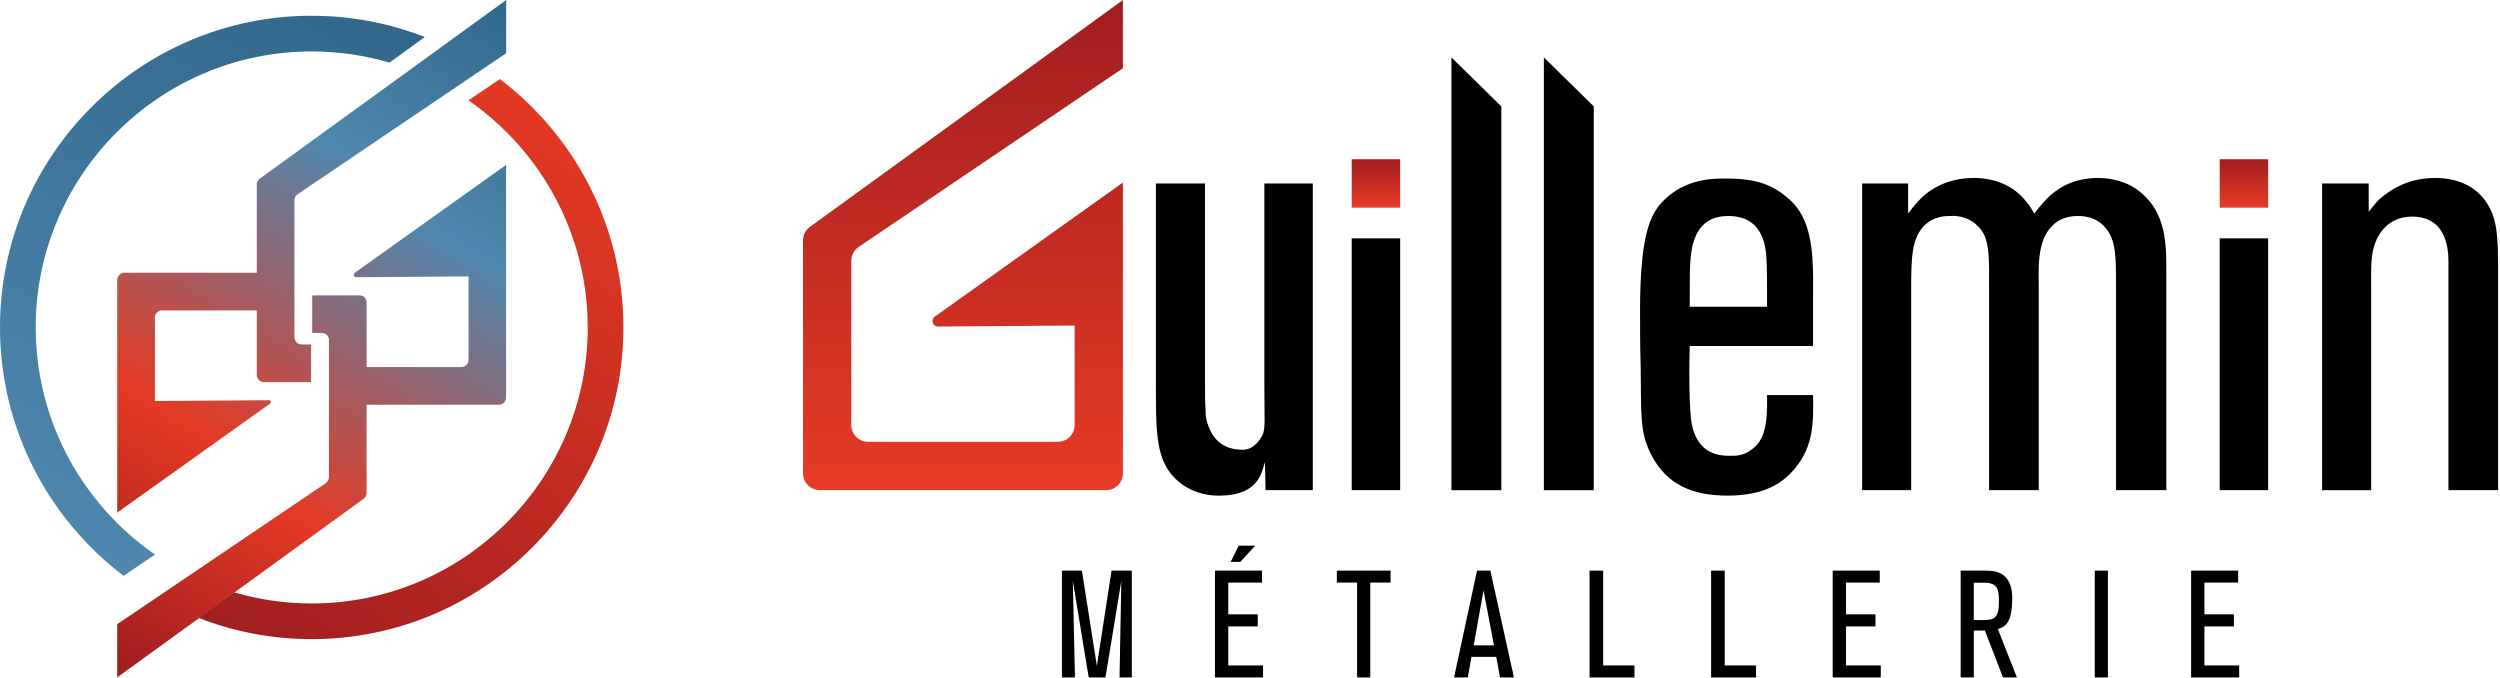
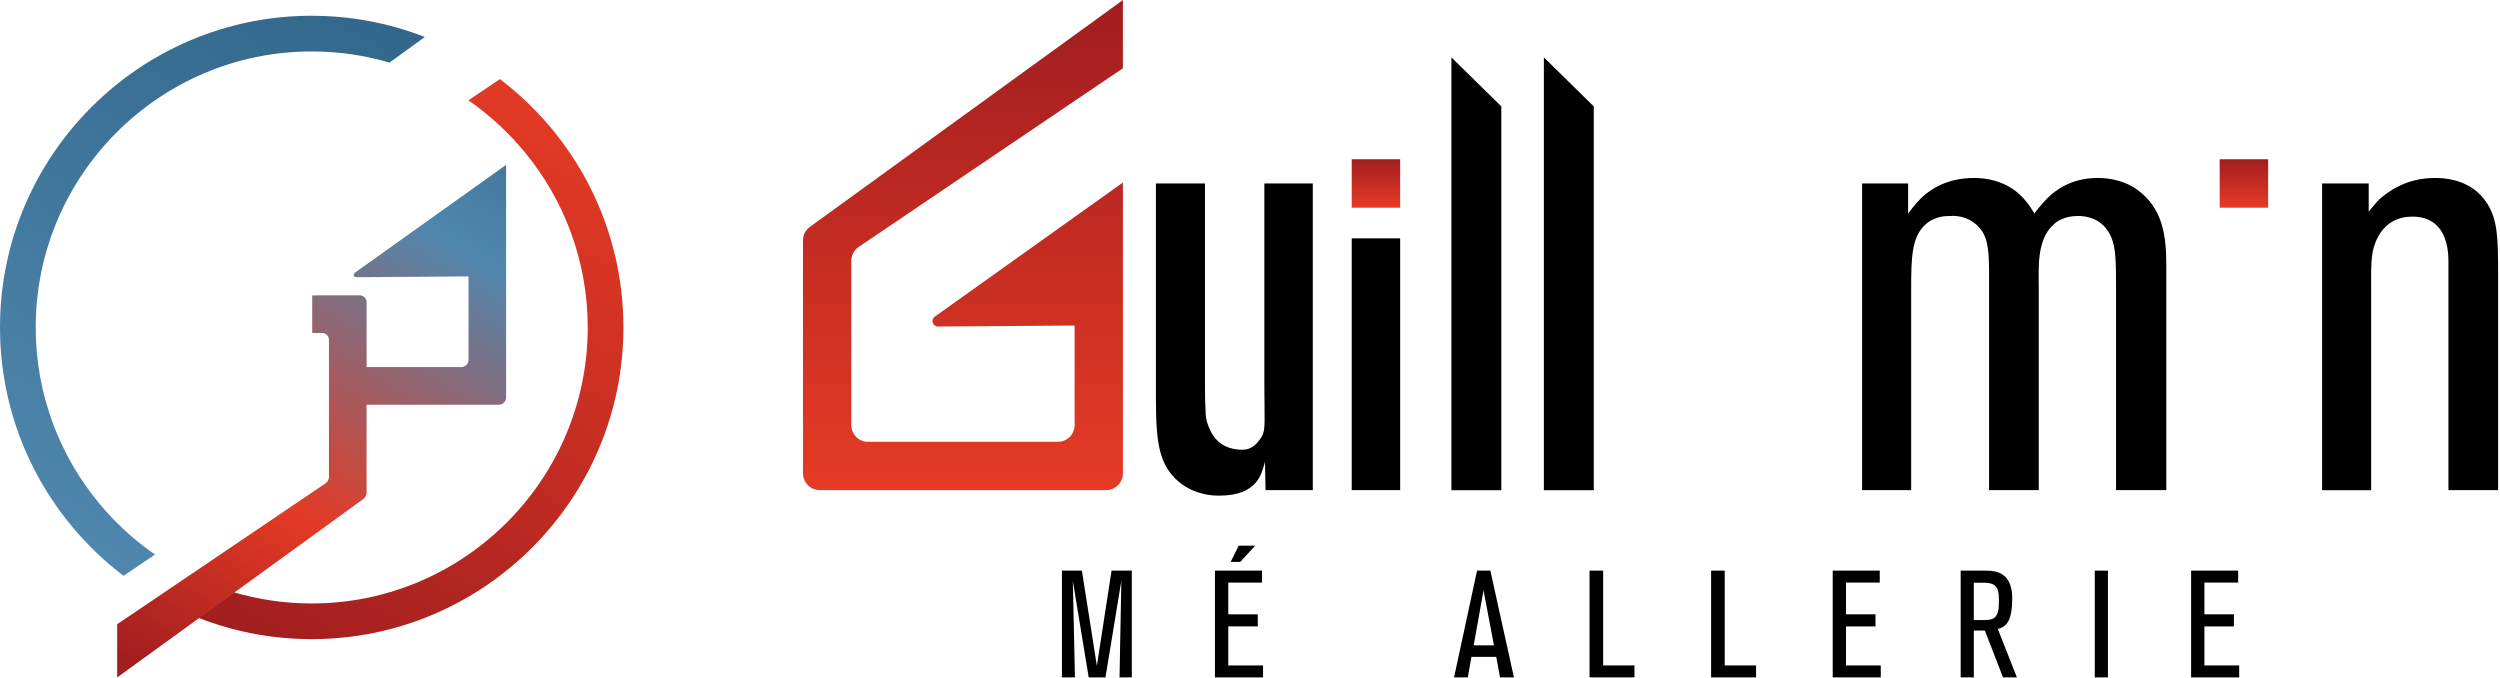
<svg xmlns="http://www.w3.org/2000/svg" width="918" height="249" viewBox="0 0 918 249" fill="none">
  <path d="M411.09 248.74L411.76 213.25L405.93 248.74H399.77L393.94 213.25L394.72 248.74H389.94V209.53H397.27L402.77 244.52L408.16 209.53H415.6V248.74H411.1H411.09Z" fill="black" />
  <path d="M446.13 248.74V209.53H463.4V213.92H451.02V225.58H461.85V230.02H451.02V244.35H463.79V248.74H446.13ZM455.46 206.31H451.91L454.85 200.37H460.9L455.46 206.31Z" fill="black" />
-   <path d="M503.16 213.92V248.74H498.33V213.92H490.89V209.53H510.61V213.92H503.17H503.16Z" fill="black" />
-   <path d="M550.81 248.74L549.42 241.19H540.31L538.98 248.74H533.93L542.37 209.53H547.26L555.92 248.74H550.81ZM544.75 216.81L541.14 236.97H548.58L544.75 216.81Z" fill="black" />
+   <path d="M550.81 248.74L549.42 241.19H540.31L538.98 248.74H533.93L542.37 209.53H547.26L555.92 248.74H550.81ZM544.75 216.81L541.14 236.97H548.58L544.75 216.81" fill="black" />
  <path d="M583.68 248.74V209.53H588.68V244.35H600.18V248.74H583.69H583.68Z" fill="black" />
  <path d="M628.32 248.74V209.53H633.32V244.35H644.82V248.74H628.33H628.32Z" fill="black" />
  <path d="M672.97 248.74V209.53H690.24V213.92H677.85V225.58H688.68V230.02H677.85V244.35H690.62V248.74H672.96H672.97Z" fill="black" />
  <path d="M735.5 248.74L728.84 231.52H724.79V248.74H719.96V209.53H728.51C731.01 209.53 733.73 209.64 735.84 211.36C739.12 214.03 738.89 219.19 738.89 219.97C738.89 221.64 738.78 223.25 738.5 224.86C738.11 227.08 737.5 228.19 736.89 228.97C735.67 230.47 734.22 230.8 733.61 230.97L740.61 248.74H735.5ZM733.56 216.59C732.56 213.76 729.56 213.98 727.17 213.98H724.78V227.7H727.33C729.5 227.7 730.55 227.64 731.61 227.26C734.05 226.26 734 222.82 734 220.76C734 219.43 734 217.87 733.56 216.59Z" fill="black" />
  <path d="M769.2 248.74V209.53H774.03V248.74H769.2Z" fill="black" />
  <path d="M804.58 248.74V209.53H821.85V213.92H809.46V225.58H820.29V230.02H809.46V244.35H822.23V248.74H804.57H804.58Z" fill="black" />
  <path d="M183.55 29.04L172 36.84C176.01 39.61 179.81 42.67 183.38 46C186.59 48.98 189.6 52.16 192.42 55.53C207.02 73.11 215.81 95.66 215.81 120.23C215.81 176.12 170.34 221.59 114.45 221.59C104.54 221.59 94.96 220.16 85.9 217.49L72.94 226.89C85.82 231.92 99.82 234.69 114.45 234.69C177.56 234.69 228.92 183.34 228.92 120.22C228.92 83.05 211.1 49.95 183.55 29.03V29.04Z" fill="url(#paint0_linear_7327_14127)" />
  <path d="M114.45 5.78C51.35 5.78 0 57.13 0 120.23C0 157.41 17.82 190.52 45.37 211.44L56.92 203.63C52.91 200.86 49.11 197.8 45.54 194.49C42.33 191.51 39.32 188.31 36.5 184.94C21.9 167.38 13.11 144.81 13.11 120.24C13.11 64.37 58.58 18.89 114.46 18.89C124.37 18.89 133.95 20.32 143.01 22.99H143.03L155.99 13.59C143.11 8.56 129.09 5.79 114.46 5.79L114.45 5.78Z" fill="url(#paint1_linear_7327_14127)" />
-   <path d="M162.99 16.59L150.62 25.57L95.4 65.58C94.7 66.09 94.29 66.9 94.29 67.76V100.15H45.71C44.24 100.15 43.05 101.34 43.05 102.81V188.21L99.2 148.18C99.73 147.8 99.46 146.96 98.81 146.96L56.88 147.26V116.63C56.88 115.16 58.07 113.97 59.54 113.97H94.29V137.63C94.29 139.12 95.5 140.32 96.98 140.32H114.23V126.49H110.8C109.31 126.49 108.11 125.28 108.11 123.8V73.55C108.11 72.66 108.55 71.82 109.29 71.32L165.98 32.99L177.84 24.98L185.87 19.54V0L162.99 16.58V16.59Z" fill="url(#paint2_linear_7327_14127)" />
  <path d="M130.25 100.2C129.55 100.7 129.91 101.79 130.76 101.79L172.04 101.5V132.14C172.04 133.6 170.86 134.79 169.39 134.79H134.62V111C134.62 109.58 133.47 108.44 132.06 108.44H119.27L114.65 108.47V122.26H118.23C119.65 122.26 120.79 123.41 120.79 124.82V175.14C120.79 176.07 120.33 176.94 119.56 177.46L62.9 215.78L51.06 223.79L43.03 229.21V248.75L65.91 232.17L78.28 223.21L133.45 183.21C134.18 182.68 134.61 181.84 134.61 180.94V148.61H183.2C184.66 148.61 185.84 147.43 185.84 145.96V60.54L130.22 100.2H130.25Z" fill="url(#paint3_linear_7327_14127)" />
  <path d="M464.27 67.37V140.79C464.27 154.08 464.82 157.7 463.38 160.15C460.57 164.95 457.78 165.14 455.98 165.14C453.28 165.14 447.19 164.46 444.27 157.71C442.47 153.88 442.7 151.37 442.7 150.69C442.47 147.54 442.47 144.38 442.47 141.23V67.36H424.45V138.08C424.45 158.79 424 169.61 433.01 177.04C438.87 181.77 445.17 182 447.65 182C462.06 182 463.29 173.66 464.49 169.61L464.72 179.97H482.06V67.36H464.27V67.37Z" fill="black" />
  <path d="M514.14 87.52H496.35V179.98H514.14V87.52Z" fill="black" />
-   <path d="M665.75 145.07H648.86C649.09 155.88 647.96 161.51 643.45 164.89C640.07 167.59 636.92 167.36 635.12 167.36C631.51 167.36 624.31 166.91 621.61 157.45C620.93 154.97 620.71 152.27 620.48 146.86C620.26 140.33 620.26 133.57 620.48 127.05H665.75V110.38C665.75 101.15 666.42 88.32 661.92 79.53C659.89 75.47 656.74 72.77 655.16 71.64C648.63 66.46 641.65 65.56 633.54 65.56C630.16 65.56 620.7 65.34 612.82 71.87C607.64 76.15 604.71 81.11 603.14 94.16C602.46 100.7 602.23 107 602.23 113.53C602.23 120.51 602.23 127.49 602.46 134.47C602.69 151.81 602.01 158.57 606.29 166.9C612.15 178.39 622.05 181.99 634.44 181.99C648.63 181.99 655.16 176.81 659.21 171.85C665.97 163.74 665.97 154.74 665.75 145.05V145.07ZM620.48 107.92C620.48 97.11 620.48 91.48 622.74 86.52C624.99 81.57 629.04 79.31 634.68 79.31C644.59 79.31 648.19 86.07 648.64 94.85C648.86 99.13 648.86 103.64 648.86 107.91V112.64H620.48V107.91V107.92Z" fill="black" />
  <path d="M784.44 69.4C778.81 65.57 772.5 65.35 770.25 65.35C760.34 65.35 754.49 70.08 751.78 72.78C749.76 74.81 747.28 77.96 747.05 78.41C745.7 76.39 745.03 75.03 744.12 74.13C739.39 68.05 732.41 65.35 724.76 65.35C714.62 65.35 708.55 69.85 705.62 72.56C703.14 75.03 701.34 77.51 700.66 78.41V67.37H683.77V179.98H701.78V106.56C701.78 94.4 702 87.65 706.51 82.92C710.12 79.31 714.4 79.31 716.2 79.31C718.45 79.09 724.53 79.54 728.14 85.4C730.62 89.68 730.39 95.99 730.39 106.11V179.98H748.63V106.11C748.63 98.9 747.73 88.1 754.04 82.47C755.39 81.12 758.32 79.31 763.05 79.31C765.98 79.31 772.06 79.99 775.21 86.97C777.01 91.03 777.01 96.88 777.01 106.11V179.98H795.47V97.78C795.47 86.74 794.35 76.39 784.43 69.4H784.44Z" fill="black" />
-   <path d="M832.86 87.52H815.07V179.98H832.86V87.52Z" fill="black" />
  <path d="M913.48 75.03C909.2 68.05 901.99 65.35 894.11 65.35C883.3 65.35 876.77 70.53 873.62 73.23C872.27 74.58 871.14 76.16 869.79 77.74V67.38H852.68V179.99H870.69V107.24C870.69 97.78 870.47 93.5 872.27 89C873.4 86.07 876.78 79.54 885.78 79.54C899.97 79.54 899.07 94.85 899.07 97.55V179.98H917.31V100.71C917.31 87.42 917.08 80.89 913.48 75.03Z" fill="black" />
  <path d="M294.86 173.82V88.28C294.86 86.31 295.81 84.45 297.41 83.29L412.33 0.01V25.07L315.31 90.67C313.62 91.82 312.6 93.73 312.6 95.77V156.08C312.6 159.48 315.36 162.24 318.76 162.24H388.44C391.84 162.24 394.6 159.48 394.6 156.08V119.54L344.43 119.9C342.48 119.91 341.66 117.4 343.25 116.27L412.33 67.02V173.82C412.33 177.22 409.57 179.98 406.17 179.98H301.03C297.63 179.98 294.87 177.22 294.87 173.82H294.86Z" fill="url(#paint4_linear_7327_14127)" />
  <path d="M514.14 58.47H496.35V76.26H514.14V58.47Z" fill="url(#paint5_linear_7327_14127)" />
  <path d="M832.86 58.47H815.07V76.26H832.86V58.47Z" fill="url(#paint6_linear_7327_14127)" />
  <path d="M532.96 21.07V179.99H551.28V39.07L532.96 21.07Z" fill="black" />
  <path d="M566.91 21.07V179.99H585.23V39.07L566.91 21.07Z" fill="black" />
  <defs>
    <linearGradient id="paint0_linear_7327_14127" x1="227.1" y1="50.65" x2="108.52" y2="245.95" gradientUnits="userSpaceOnUse">
      <stop stop-color="#E43A25" />
      <stop offset="1" stop-color="#A11E1F" />
    </linearGradient>
    <linearGradient id="paint1_linear_7327_14127" x1="2.62" y1="190.85" x2="118.66" y2="-8.26" gradientUnits="userSpaceOnUse">
      <stop stop-color="#5087AE" />
      <stop offset="1" stop-color="#31678A" />
    </linearGradient>
    <linearGradient id="paint2_linear_7327_14127" x1="162.59" y1="-14.74" x2="18.68" y2="218.28" gradientUnits="userSpaceOnUse">
      <stop stop-color="#31678A" />
      <stop offset="0.29" stop-color="#5087AE" />
      <stop offset="0.71" stop-color="#E43A25" />
      <stop offset="1" stop-color="#A11E1F" />
    </linearGradient>
    <linearGradient id="paint3_linear_7327_14127" x1="213.6" y1="25.03" x2="69.69" y2="258.06" gradientUnits="userSpaceOnUse">
      <stop stop-color="#31678A" />
      <stop offset="0.29" stop-color="#5087AE" />
      <stop offset="0.71" stop-color="#E43A25" />
      <stop offset="1" stop-color="#A11E1F" />
    </linearGradient>
    <linearGradient id="paint4_linear_7327_14127" x1="353.59" y1="179.98" x2="353.59" y2="0.02" gradientUnits="userSpaceOnUse">
      <stop stop-color="#E63B26" />
      <stop offset="1" stop-color="#A11D1F" />
    </linearGradient>
    <linearGradient id="paint5_linear_7327_14127" x1="505.25" y1="76.27" x2="505.25" y2="58.47" gradientUnits="userSpaceOnUse">
      <stop stop-color="#E63B26" />
      <stop offset="1" stop-color="#A11D1F" />
    </linearGradient>
    <linearGradient id="paint6_linear_7327_14127" x1="823.96" y1="76.27" x2="823.96" y2="58.47" gradientUnits="userSpaceOnUse">
      <stop stop-color="#E63B26" />
      <stop offset="1" stop-color="#A11D1F" />
    </linearGradient>
  </defs>
</svg>